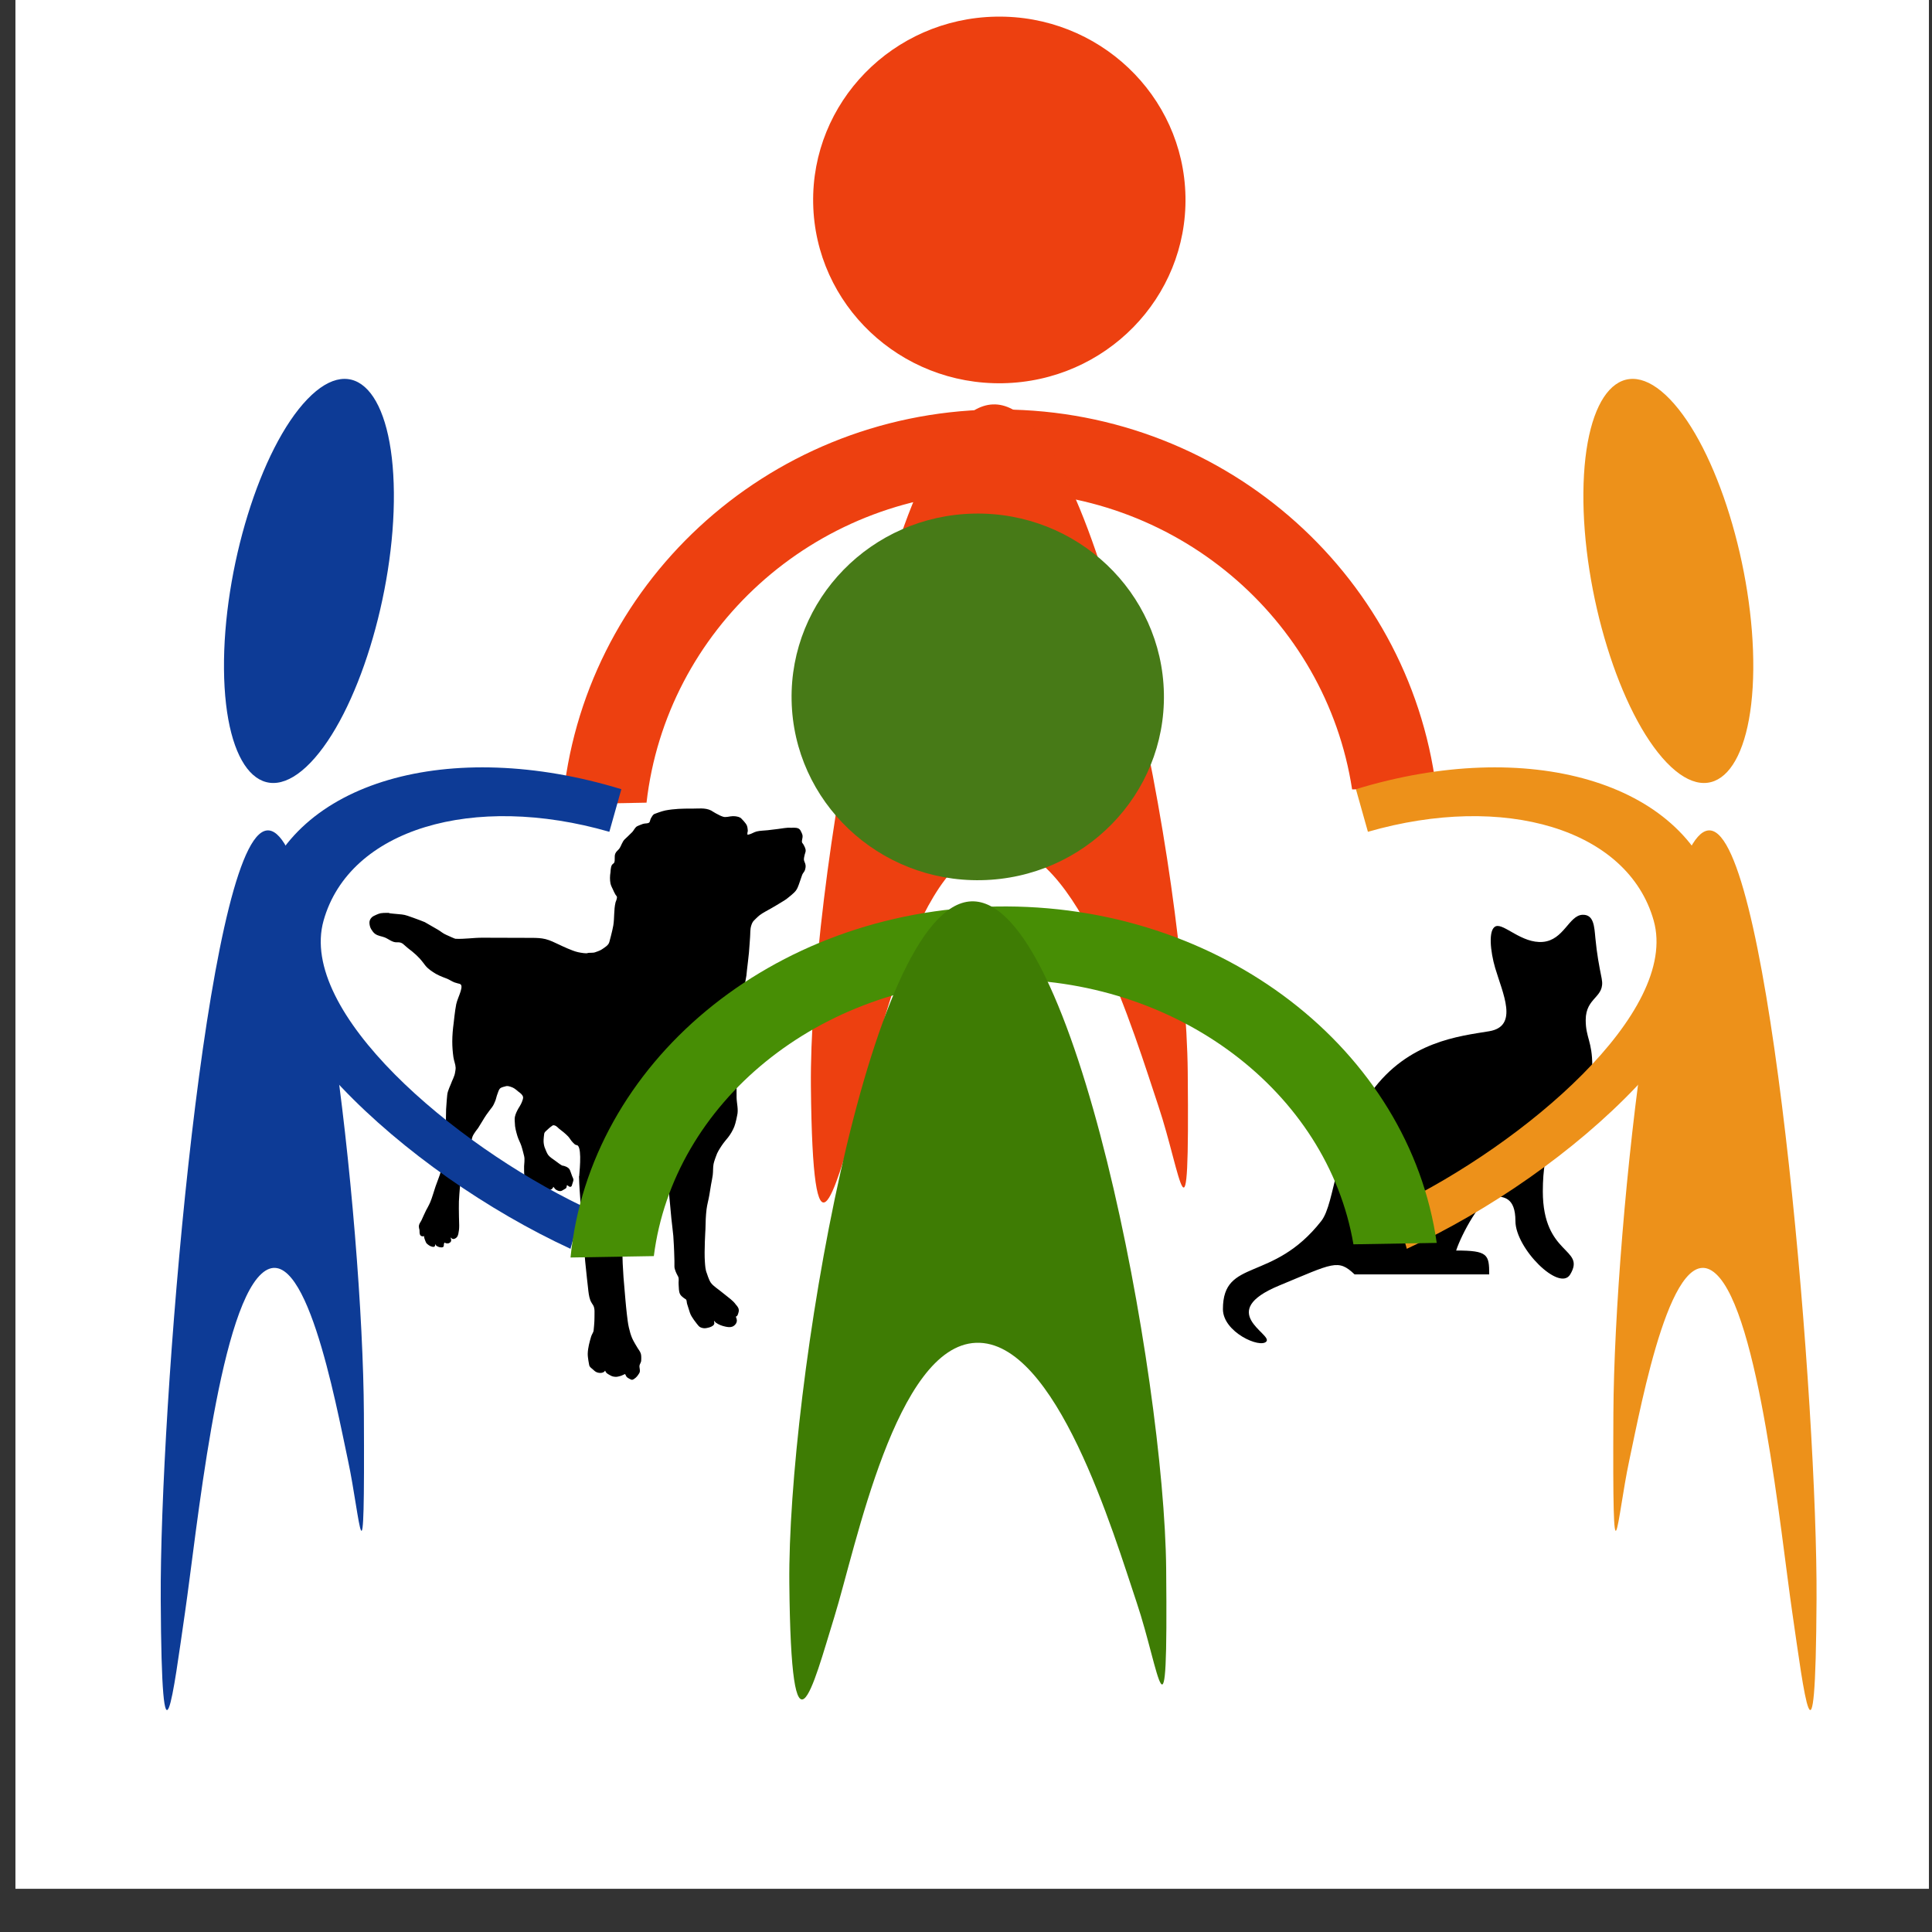
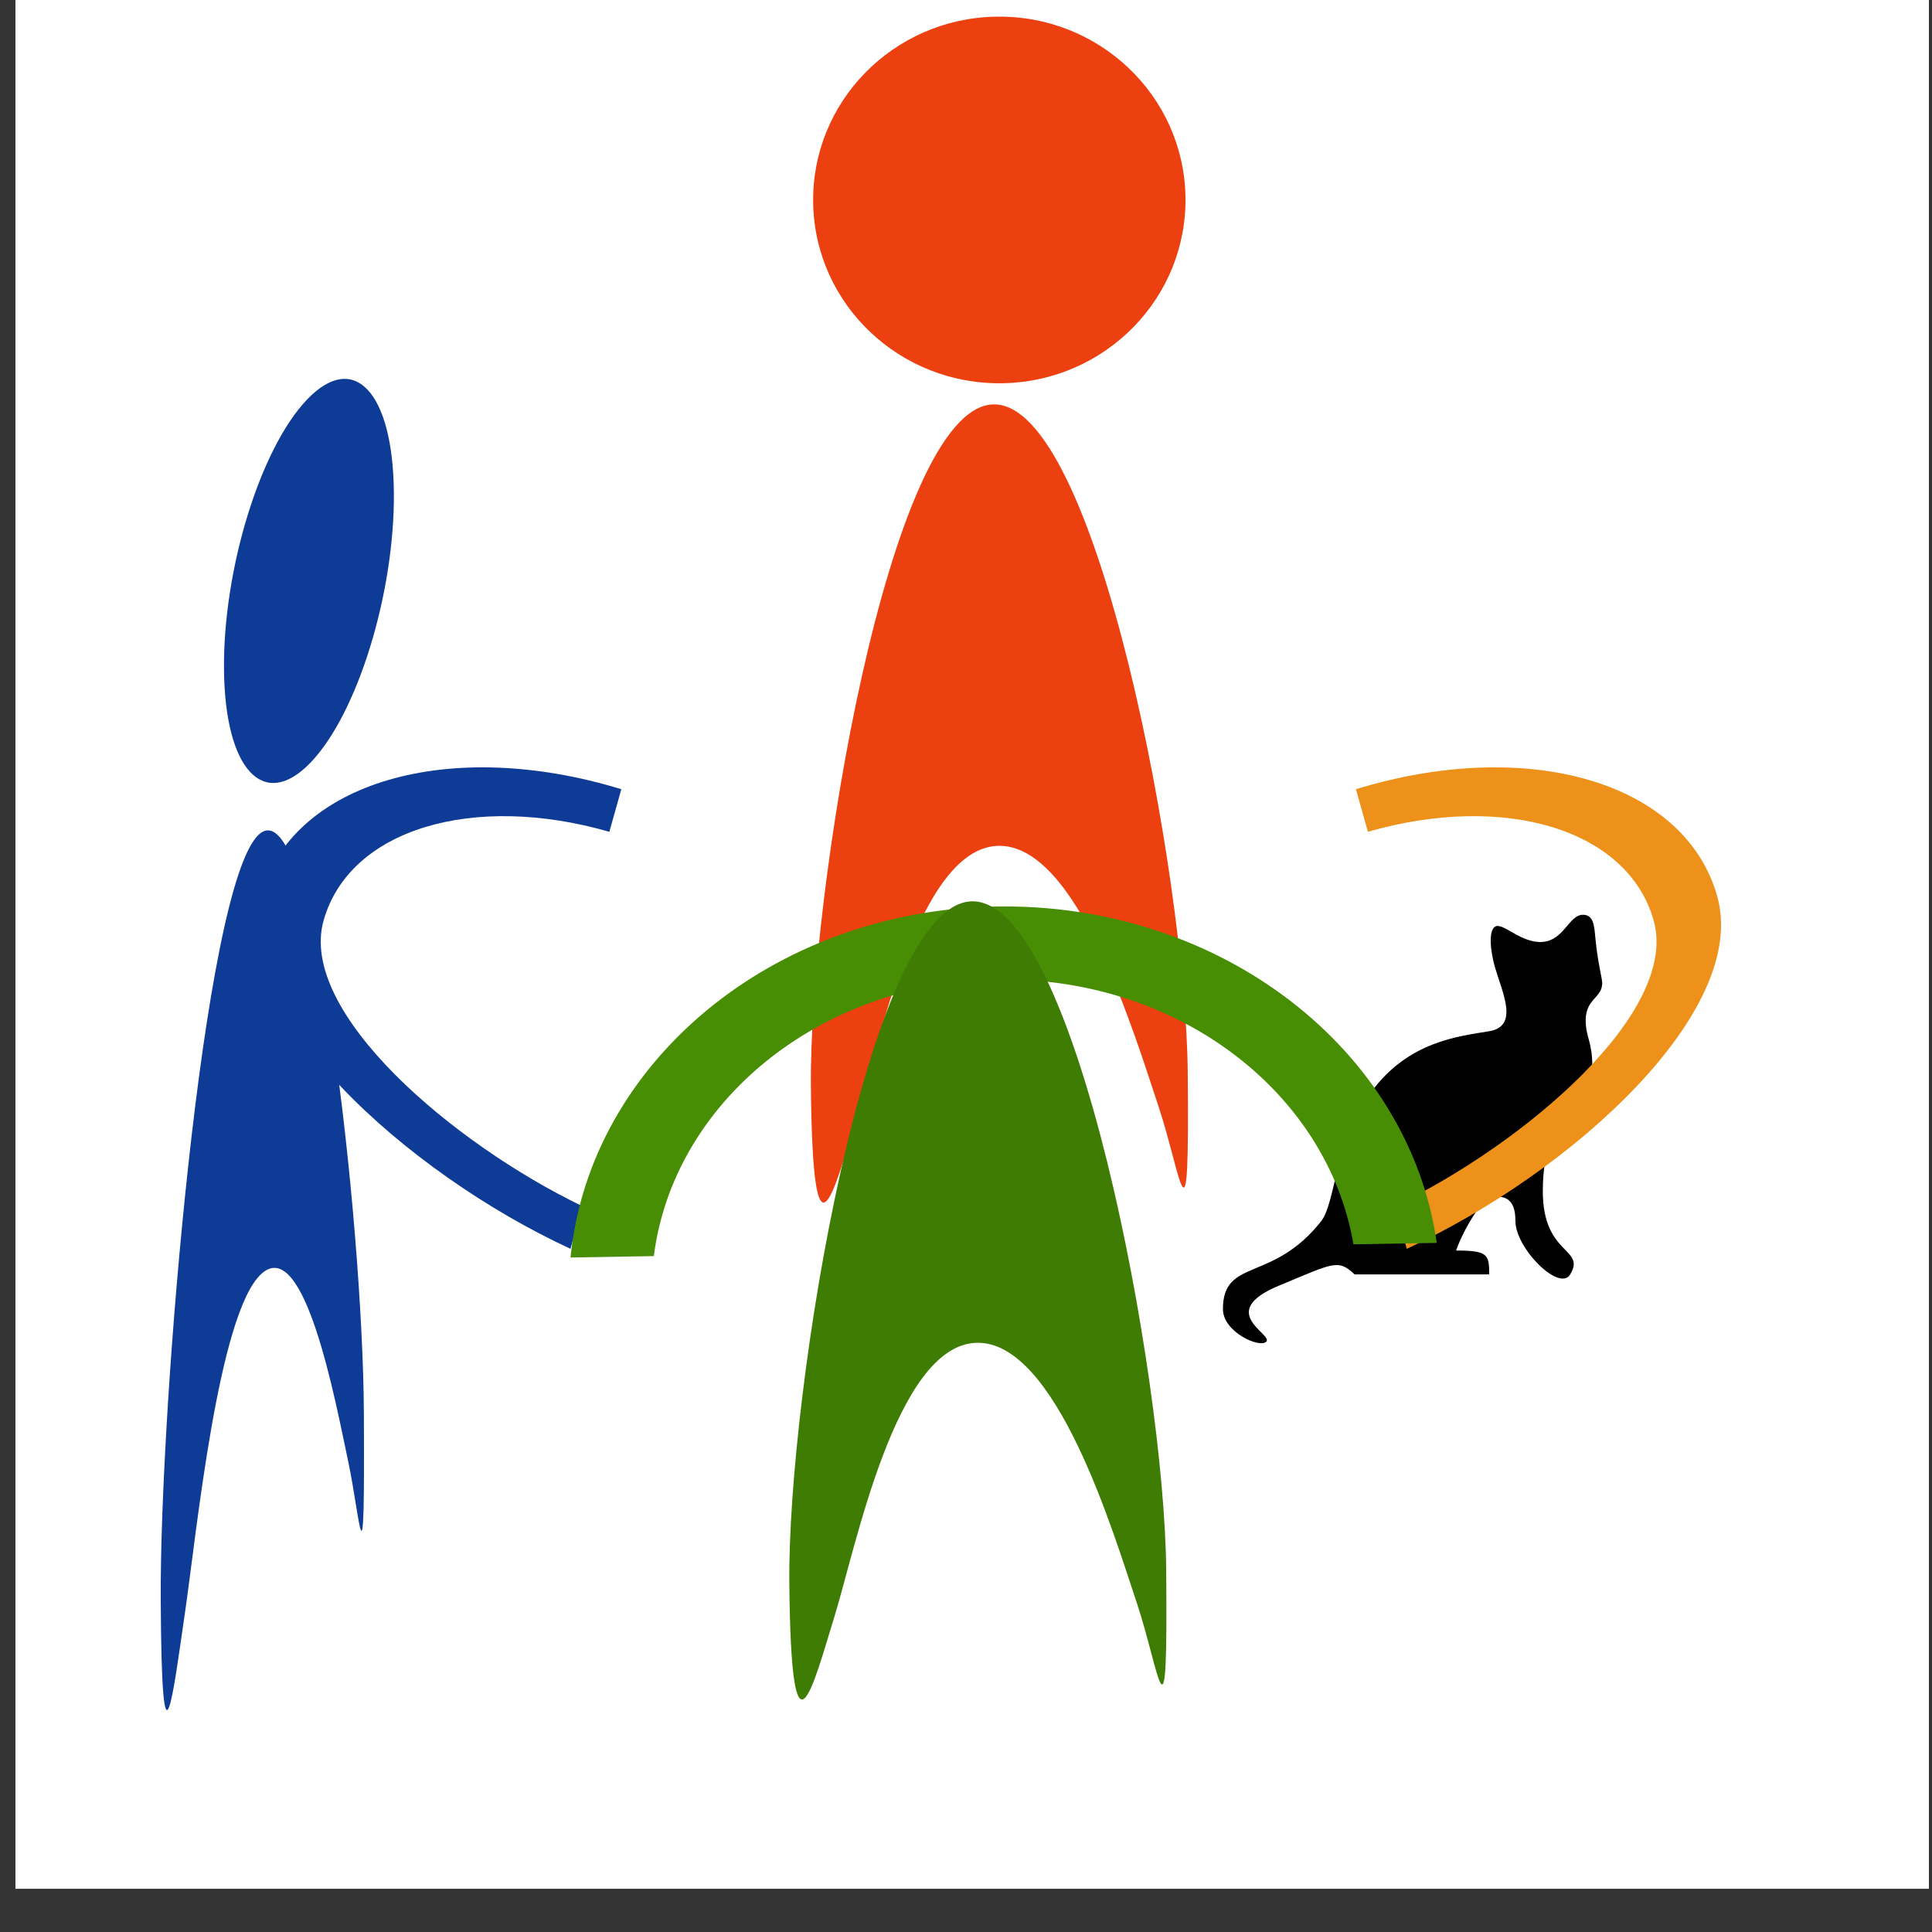
<svg xmlns="http://www.w3.org/2000/svg" xmlns:xlink="http://www.w3.org/1999/xlink" width="313" height="313">
  <rect width="100%" height="100%" fill="#333333" stroke="none" />
  <title>Circle of Life 4</title>
  <defs>
    <symbol id="svg_4" height="380" width="400">
      <path fill="black" fill-rule="evenodd" stroke-width="1px" id="svg_3" d="m151.349,307.205l113,0c0,-16.064 -1.147,-19.25 -27.75,-19.25c4.25,-12.75 21.525,-43.596 31.125,-43.596c8.493,0 18.625,0.468 18.625,19.846c0,22 37.023,57.471 46,43c13.379,-21.566 -23,-14.989 -23,-67c0,-71.153 41.525,-61.024 41.525,-101c0,-20 -5.525,-22.701 -5.525,-37c0,-18.898 16.648,-17.801 13.409,-33.47c-2.237,-10.823 -3.988,-19.503 -5.293,-32.591c-0.926,-9.287 -1.221,-19.184 -10.867,-18.787c-11.333,0.468 -15.633,20.417 -33.25,21.847c-17.581,1.427 -32.571,-14.967 -39.375,-12.625c-6.747,2.322 -4.625,20.625 -0.625,33.625c6.287,20.432 20,47 -5,51c-25,4 -68,8 -99,49c-31,41 -29.856,89.117 -42,104c-40.758,49.951 -82.525,29.442 -82.525,71c0,18.606 31.525,32 36.525,26c5,-6 -42.485,-23.879 10.646,-45c45.392,-18.044 49.444,-21.728 63.354,-9z" />
    </symbol>
    <symbol id="svg_10" height="422.656" width="349.852">
      <g transform="translate(404.655, -518.361)" id="svg_7">
-         <path fill="#000000" stroke="#000000" stroke-width="1.26px" id="svg_8" d="m-235.913,791.544c0.278,10.072 2.25,30.144 2.25,30.144c0.795,10.656 1.632,21.311 2.699,31.943c0.648,6.46 2.25,19.346 2.25,19.346c0.353,3.038 0.671,6.155 1.8,8.998c0.522,1.315 2.25,3.599 2.25,3.599c1.681,2.689 1.05,6.277 1.125,9.448c0.075,3.156 -0.675,9.448 -0.675,9.448c-0.122,1.709 -1.502,3.092 -2.025,4.724c-1.287,4.02 -2.53,8.155 -2.699,12.372c-0.113,2.797 1.125,8.323 1.125,8.323c0.178,1.315 1.698,2.054 2.699,2.924c0.895,0.778 1.819,1.597 2.924,2.025c1.058,0.409 2.245,0.557 3.374,0.45c0.708,-0.067 1.441,-0.268 2.025,-0.675c0.394,-0.275 0.9,-1.125 0.9,-1.125c0.564,-0.705 1.098,1.456 1.8,2.025c0.939,0.762 3.149,1.8 3.149,1.8c1.2,0.686 2.667,0.863 4.049,0.9c0.912,0.024 2.699,-0.45 2.699,-0.45c0.538,-0.09 1.059,-0.27 1.575,-0.45c0.92,-0.322 2.699,-1.125 2.699,-1.125c1.029,-0.429 1.371,1.788 2.25,2.474c0.872,0.682 2.924,1.575 2.924,1.575c1.067,0.574 2.392,-0.641 3.374,-1.35c1.036,-0.747 2.474,-2.924 2.474,-2.924c1.212,-1.432 -0.129,-3.781 0.225,-5.624c0.255,-1.328 1.417,-2.474 1.35,-3.824c0,0 0.222,-3.065 -0.225,-4.499c-0.551,-1.768 -1.972,-3.136 -2.924,-4.724c0,0 -2.953,-4.365 -4.049,-6.749c-1.189,-2.585 -2.019,-5.335 -2.699,-8.098c-0.781,-3.172 -1.145,-6.435 -1.575,-9.673c-0.773,-5.828 -1.8,-17.546 -1.8,-17.546c-0.691,-6.734 -1.256,-13.484 -1.575,-20.246c-0.424,-8.989 -0.45,-26.994 -0.45,-26.994c-0.061,-3.675 0.069,-7.351 0.225,-11.023c0.099,-2.327 0.121,-4.667 0.45,-6.974c0.293,-2.053 1.35,-6.074 1.35,-6.074c0.417,-1.875 2.334,-3.054 3.599,-4.499c1.572,-1.796 4.949,-5.174 4.949,-5.174c1.692,-1.769 3.616,-3.324 5.624,-4.724c1.488,-1.037 4.724,-2.699 4.724,-2.699c1.044,-0.596 2.401,-0.126 3.599,-0.225c2.179,-0.181 6.524,-0.675 6.524,-0.675c1.945,-0.201 4.376,-0.837 5.849,0.45c0.808,0.706 0.675,3.149 0.675,3.149l0.9,9.898c0.328,3.604 0.757,7.198 1.125,10.798c0.383,3.748 1.125,11.248 1.125,11.248c0.436,4.359 1.186,8.684 1.575,13.047c0.347,3.89 0.675,11.698 0.675,11.698c0.13,2.247 0.187,4.498 0.225,6.749c0.024,1.425 0,4.274 0,4.274c0,1.164 0.475,2.291 0.9,3.374c0.527,1.343 2.025,3.824 2.025,3.824c0.985,1.86 0.202,4.208 0.45,6.299c0.269,2.265 -0.029,4.782 1.125,6.749c0.972,1.656 4.499,3.599 4.499,3.599c0.982,0.785 0.732,2.405 1.125,3.599c0.718,2.185 2.25,6.524 2.25,6.524c0.658,1.909 1.971,3.535 3.149,5.174c1.087,1.512 3.599,4.274 3.599,4.274c0.844,1.002 2.305,1.378 3.599,1.575c1.343,0.204 3.149,-0.225 4.049,-0.45c0.9,-0.225 3.033,-0.818 3.824,-2.025c0.536,-0.818 -0.654,-2.496 0.225,-2.924c0.729,-0.355 2.025,1.35 2.025,1.35c2.271,1.514 4.964,2.429 7.648,2.924c1.696,0.313 3.552,0.587 5.174,0c1.101,-0.399 2.077,-1.258 2.699,-2.25c0.329,-0.524 0.474,-1.182 0.45,-1.8c-0.036,-0.948 -0.9,-2.699 -0.9,-2.699c-0.185,-0.556 1.006,-0.651 1.35,-1.125c0.475,-0.653 0.9,-2.25 0.9,-2.25c0.306,-0.766 0.261,-1.692 0,-2.474c-0.356,-1.067 -2.025,-2.699 -2.025,-2.699c-2.235,-2.98 -5.609,-4.91 -8.548,-7.198c-2.332,-1.815 -7.198,-5.174 -7.198,-5.174c-1.638,-1.177 -3.309,-2.42 -4.499,-4.049c-1.505,-2.059 -3.149,-6.973 -3.149,-6.973c-1.192,-2.641 -1.338,-5.661 -1.575,-8.548c-0.662,-8.073 0.45,-24.295 0.45,-24.295c0.092,-4.957 0.232,-9.934 0.9,-14.847c0.485,-3.57 1.623,-7.024 2.25,-10.573c0,0 0.879,-5.103 1.35,-7.648c0.431,-2.328 1.029,-4.628 1.35,-6.973c0.378,-2.758 0.103,-5.599 0.675,-8.323c0.424,-2.019 2.025,-5.849 2.025,-5.849c1.022,-2.953 2.92,-5.546 4.724,-8.098c1.474,-2.086 4.949,-5.849 4.949,-5.849c2.002,-2.366 3.696,-5.038 4.949,-7.873c1.132,-2.563 2.25,-8.098 2.25,-8.098c1.185,-4.265 -0.375,-8.846 -0.45,-13.272c-0.113,-6.673 0,-20.021 0,-20.021c0,-4.869 2.012,-9.55 2.474,-14.397c0.356,-3.733 0.272,-7.498 0.225,-11.248c0,0 -0.633,-11.861 -0.225,-17.771c0.172,-2.497 0.549,-4.988 1.125,-7.423c0,0 2.034,-8.229 2.924,-12.372c0.497,-2.315 1.35,-6.973 1.35,-6.973c0,0 0.292,-2.7 0.45,-4.049c0.5,-4.277 1.14,-8.538 1.575,-12.822c0.379,-3.742 0.558,-7.502 0.9,-11.248c0.267,-2.928 -0.007,-5.977 0.9,-8.773c0.508,-1.566 1.225,-3.203 2.474,-4.274c0,0 3.018,-2.87 4.724,-4.049c2.954,-2.042 6.299,-3.448 9.448,-5.174c2.325,-1.274 4.684,-2.487 6.974,-3.824c2.21,-1.291 4.57,-2.396 6.524,-4.049c0,0 4.25,-2.958 5.849,-4.949c1.008,-1.255 1.684,-2.767 2.25,-4.274l2.699,-7.198c0.497,-1.325 1.764,-2.27 2.25,-3.599c0.364,-0.996 0.537,-2.092 0.45,-3.149c-0.122,-1.489 -1.285,-2.781 -1.35,-4.274c-0.09,-2.072 1.35,-6.074 1.35,-6.074c0.36,-1.62 -0.781,-3.266 -1.575,-4.724c-0.229,-0.422 -0.9,-1.125 -0.9,-1.125c-1.265,-1.581 0.434,-4.096 0,-6.074c-0.23,-1.049 -1.35,-2.924 -1.35,-2.924c-0.311,-0.674 -0.901,-1.263 -1.575,-1.575c-1.707,-0.788 -5.624,-0.45 -5.624,-0.45c-3.526,-0.282 -7.053,0.555 -10.573,0.9c-2.703,0.265 -8.098,0.9 -8.098,0.9c-2.922,0.325 -5.906,0.251 -8.773,0.9c-2.174,0.492 -4.102,1.869 -6.299,2.25c-0.517,0.09 -1.204,0.371 -1.575,0c-0.795,-0.795 0,-3.374 0,-3.374c0,0 -0.147,-2.499 -0.675,-3.599c-0.896,-1.87 -4.049,-4.724 -4.049,-4.724c-1.142,-1.333 -3.21,-1.562 -4.949,-1.8c-1.937,-0.265 -5.849,0.45 -5.849,0.45c-1.121,0.086 -2.276,0.244 -3.374,0c-3.635,-0.806 -10.123,-4.724 -10.123,-4.724c-4.706,-2.196 -10.329,-1.292 -15.522,-1.35c-6.988,-0.078 -14.041,0.121 -20.921,1.35c-2.849,0.509 -8.323,2.474 -8.323,2.474c-1.272,0.378 -1.96,1.823 -2.699,2.924c-0.692,1.031 -0.605,2.599 -1.575,3.374c-1.379,1.102 -3.479,0.631 -5.174,1.125c-1.458,0.425 -4.274,1.575 -4.274,1.575c-1.842,0.678 -2.64,2.909 -4.049,4.274c-1.946,1.885 -6.074,5.399 -6.074,5.399c-1.913,1.7 -2.779,4.814 -4.049,6.524c-1.271,1.709 -2.669,2.277 -3.374,3.824c-0.941,2.065 0.106,4.714 -0.9,6.749c-0.423,0.856 -1.582,1.179 -2.025,2.025c-0.778,1.485 -0.9,4.949 -0.9,4.949c-0.483,2.656 -0.56,5.458 0,8.098c0.307,1.445 1.8,4.049 1.8,4.049c0.586,1.318 1.286,2.585 2.025,3.824c0.415,0.697 1.216,1.225 1.35,2.025c0.242,1.453 -1.125,4.274 -1.125,4.274c-1.458,5.542 -0.778,11.458 -1.8,17.096c-0.746,4.116 -3.149,12.147 -3.149,12.147c-0.746,2.876 -4.008,4.492 -6.524,6.074c-1.568,0.986 -5.174,2.025 -5.174,2.025c-1.966,0.769 -5.174,0.225 -6.299,0.675c-1.125,0.45 -5.292,-0.153 -7.873,-0.675c-2.859,-0.578 -5.589,-1.685 -8.323,-2.699c-2.363,-0.877 -6.974,-2.924 -6.974,-2.924c-3.545,-1.487 -7.049,-3.2 -10.798,-4.049c-3.377,-0.765 -6.886,-0.89 -10.348,-0.9l-40.154,-0.112c-7.169,-0.02 -14.358,1.108 -21.483,0.787c-1.144,-0.052 -4.724,-1.8 -7.648,-2.924c-2.924,-1.125 -4.466,-2.61 -6.749,-3.824l-10.573,-5.624c0,0 0,0 0,0c0,0 -5.962,-2.212 -8.998,-3.149c-3.041,-0.939 -6.299,-2.25 -9.223,-2.474c-2.924,-0.225 -13.817,-1.125 -10.348,-1.125c1.182,0 -4.223,-0.189 -6.524,0.225c-1.728,0.311 -4.949,1.8 -4.949,1.8c-1.346,0.49 -2.577,1.611 -3.149,2.924c-0.51,1.168 -0.27,2.578 0,3.824c0.192,0.885 0.623,1.72 1.125,2.474c0.794,1.192 1.72,2.374 2.924,3.149c2.193,1.412 4.967,1.598 7.423,2.474c3.174,1.133 6.141,3.735 9.448,3.599c3.379,-0.138 4.751,0.548 7.198,2.699c1.688,1.483 5.399,4.049 5.399,4.049c2.212,1.659 4.336,3.45 6.299,5.399c1.622,1.61 4.499,5.174 4.499,5.174c2.254,2.592 5.318,4.411 8.323,6.074c2.826,1.564 8.998,3.599 8.998,3.599c1.994,0.797 3.826,1.979 5.849,2.699c1.276,0.454 3.937,1.012 3.937,1.012c5.307,1.365 -0.947,10.51 -2.137,15.859c-1.004,4.513 -2.025,13.722 -2.025,13.722c-0.67,4.54 -1.117,9.133 -1.125,13.722c-0.006,3.836 0.321,7.681 0.9,11.473c0.406,2.661 1.665,5.185 1.8,7.873c0.061,1.208 -0.45,3.599 -0.45,3.599c-0.359,2.874 -2.924,7.198 -3.149,8.098c-0.225,0.9 -2.892,5.522 -3.149,8.548c0,0 -0.75,7.039 -0.9,10.573c-0.305,7.192 0,21.595 0,21.595c0,2.41 -0.45,6.299 -0.675,7.198c-0.225,0.9 -1.575,7.198 -1.8,8.098c-0.225,0.9 -1.8,8.548 -2.025,9.898c-0.225,1.35 -2.727,7.038 -4.049,10.573c-1.455,3.888 -2.548,7.922 -4.274,11.698c-0.963,2.106 -3.374,6.074 -3.374,6.074c-1.303,2.345 -2.372,4.813 -3.599,7.198c-0.66,1.283 -1.785,2.402 -2.025,3.824c-0.164,0.973 0.45,2.924 0.45,2.924c0.197,1.279 -0.171,2.844 0.675,3.824c0.31,0.359 1.35,0.45 1.35,0.45c0.574,0.191 1.052,-1.203 1.575,-0.9c0.389,0.226 -0.067,0.905 0,1.35c0.152,1.009 0.472,1.998 0.9,2.924c0.41,0.888 0.73,1.982 1.575,2.474c0,0 1.694,1.303 2.699,1.575c0.796,0.215 2.106,0.738 2.474,0c0,0 0.234,-1.718 0.9,-1.8c0.686,-0.084 0.7,1.338 1.35,1.575c0,0 1.656,0.838 2.474,0.9c0.819,0.062 2.025,0.281 2.25,-0.45c0,0 0.018,-2.412 0.9,-2.924c0.598,-0.348 1.333,0.45 2.025,0.45c0,0 0.921,0.137 1.35,0c0.614,-0.197 1.279,-0.551 1.575,-1.125c0.48,-0.933 -0.893,-2.597 0,-3.149c0.57,-0.353 1.8,0.9 1.8,0.9c0.912,0.456 2.195,-0.187 2.924,-0.9c1.187,-1.16 1.258,-3.095 1.575,-4.724c0.229,-1.18 0.225,-3.599 0.225,-3.599c0,0 -0.409,-11.85 -0.225,-17.771c0.094,-3.006 0.675,-8.998 0.675,-8.998c0.506,-6.748 2.473,-13.339 4.499,-19.796c1.017,-3.242 3.824,-9.448 3.824,-9.448c1.291,-3.19 0.657,-6.965 2.025,-10.123c1.026,-2.367 4.499,-6.299 4.499,-6.299c2.26,-3.165 4.212,-6.545 6.524,-9.673c1.489,-2.016 4.724,-5.849 4.724,-5.849c1.075,-1.331 1.789,-2.931 2.474,-4.499c0.665,-1.521 0.925,-3.197 1.575,-4.724c0.696,-1.636 1.139,-3.551 2.474,-4.724c1.141,-1.002 4.274,-1.575 4.274,-1.575c2.06,-0.759 4.471,0.121 6.524,0.9c1.77,0.671 4.724,3.149 4.724,3.149c1.545,1.03 3.321,2.262 3.824,4.049c0.395,1.401 -0.372,2.917 -0.9,4.274c-0.694,1.786 -2.924,4.949 -2.924,4.949c-1.127,1.907 -2.239,3.906 -2.699,6.074c-0.28,1.32 0,4.049 0,4.049c0,3.294 1.022,6.535 2.025,9.673c0.797,2.495 2.253,4.737 3.149,7.198c0.909,2.497 2.25,7.648 2.25,7.648c0.719,2.446 0,6.524 0,7.648c0,1.125 -0.124,6.05 0.45,8.998c0.349,1.792 0.473,3.92 1.8,5.174c0.793,0.75 3.149,0.9 3.149,0.9c0.88,0.251 1.337,-1.507 2.25,-1.575c0.669,-0.049 1.8,0.9 1.8,0.9c1.142,0.571 1.725,2.035 2.924,2.474c1.619,0.593 3.449,0 5.174,0c0.75,0 2.25,0 2.25,0c0.874,0 1.819,-0.589 2.25,-1.35c0.185,-0.326 0,-1.125 0,-1.125c0,-1.02 1.8,0.9 2.474,1.8c0.675,0.9 3.443,2.16 4.949,1.35l2.924,-1.575c0.798,-0.43 0.29,-2.121 1.125,-2.474c1.026,-0.435 2.115,1.54 3.149,1.125c0.467,-0.188 0.482,-0.885 0.675,-1.35c0.363,-0.876 0.9,-2.699 0.9,-2.699c0.323,-0.968 -0.56,-1.963 -0.9,-2.924c-0.538,-1.523 -1.8,-4.499 -1.8,-4.499c-0.76,-1.9 -4.499,-2.924 -5.399,-2.924c-0.9,0 -4.268,-2.442 -6.299,-3.824c-1.946,-1.325 -4.104,-2.476 -5.624,-4.274c-1.147,-1.358 -2.474,-4.724 -2.474,-4.724c-0.827,-1.579 -1.188,-3.399 -1.35,-5.174c-0.184,-2.022 0.45,-6.074 0.45,-6.074c0.138,-1.857 2.239,-3.002 3.599,-4.274c1.019,-0.953 3.374,-2.474 3.374,-2.474c0.726,-0.532 1.843,-0.275 2.699,0c1.229,0.394 3.149,2.25 3.149,2.25c2.563,1.831 5.155,3.663 7.423,5.849c1.417,1.366 2.354,3.191 3.824,4.499c0.808,0.719 1.643,1.748 2.699,1.8c4.912,0.238 3.249,16.284 2.474,24.745z" />
-       </g>
+         </g>
    </symbol>
  </defs>
  <g>
    <title>Layer 1</title>
    <rect id="svg_12" height="309" width="310" y="-3" x="2.5" fill="#ffffff" />
    <use x="188.032" y="374.103" transform="matrix(0.202, 0, 0, 0.219, 21.869, 49.046)" xlink:href="#svg_10" id="svg_11" />
    <use x="860.018" y="501.011" transform="matrix(0.193, 0, 0, 0.201, 24.263, 44.013)" xlink:href="#svg_4" id="svg_5" />
    <g id="layer1">
      <g id="g3568">
        <g id="g3365" transform="matrix(0.391, 0, 0, 0.385, -72.943, 487.189)">
          <g id="g3223" fill="#d44117">
            <path id="path3627" d="m677.745,-1182.762c0.813,42.597 -33.06,77.788 -75.657,78.6c-42.597,0.813 -77.788,-33.06 -78.6,-75.657c-0.813,-42.597 33.06,-77.788 75.657,-78.6c42.597,-0.813 77.788,33.06 78.6,75.657z" stroke-width="0.75" fill-rule="nonzero" fill="#ed4010" />
-             <path d="m597.498,-1093.077c-93.98,1.793 -169.942,74.479 -177.864,166.079l34.806,-0.664c8.106,-72.462 68.845,-129.43 143.717,-130.859c74.872,-1.428 137.767,53.181 148.636,125.281l34.806,-0.664c-11.414,-91.231 -90.121,-160.966 -184.101,-159.173z" id="path3629" stroke-width="1.77" fill-rule="nonzero" fill="#ed4010" />
            <path id="path3631" d="m597.954,-1095.249c-43.121,1.674 -76.167,206.129 -75.409,286.909c0.757,80.779 9.638,43.829 18.63,14.263c8.992,-29.566 25.48,-114.118 58.722,-115.409c33.235,-1.291 57.016,80.404 66.576,109.308c9.56,28.904 12.969,66.546 12.213,-14.226c-0.755,-80.771 -37.61,-282.52 -80.732,-280.845l0,0z" stroke-width="0.894" fill-rule="nonzero" fill="#ed4010" />
          </g>
          <g id="g3292">
-             <path id="path3627-9-0" d="m842.625,-1058.138c-0.371,42.221 15.086,93.089 34.523,113.617c19.437,20.528 35.495,2.943 35.866,-39.278c0.371,-42.221 -15.085,-93.089 -34.523,-113.617c-19.437,-20.528 -35.495,-2.943 -35.866,39.278z" stroke-width="0.75" fill-rule="nonzero" fill="#ed911a" />
            <path d="m898.071,-888.277c-13.411,-48.396 -78.685,-67.132 -149.696,-45.05l4.967,17.923c56.41,-16.511 107.724,-1.2 118.408,37.356c10.684,38.555 -53.565,93.918 -107.267,120.2l4.967,17.924c68.252,-32.04 142.032,-99.958 128.621,-148.353l0,0z" id="path3629-6-4" stroke-width="1.77" fill-rule="nonzero" fill="#ed911a" />
-             <path id="path3631-2-5" d="m898.574,-914.249c23.246,21.633 41.061,241.383 40.653,321.812c-0.409,80.428 -5.196,39.368 -10.044,5.641c-4.847,-33.728 -13.736,-125.911 -31.656,-142.588c-17.917,-16.673 -30.737,54.014 -35.891,78.494c-5.154,24.479 -6.992,60.543 -6.584,-19.878c0.407,-80.422 20.276,-265.114 43.522,-243.481l0,0z" stroke-width="0.894" fill-rule="nonzero" fill="#ed911a" />
          </g>
          <g id="g3287" fill="#5775b1">
            <path id="path3627-9-0-8" d="m349.753,-1058.138c0.371,42.221 -15.085,93.089 -34.523,113.617c-19.437,20.528 -35.495,2.943 -35.866,-39.278c-0.371,-42.221 15.086,-93.089 34.523,-113.617c19.437,-20.528 35.495,-2.943 35.866,39.278z" stroke-width="0.75" fill-rule="nonzero" fill="#0d3b96" />
            <path d="m294.308,-888.277c13.411,-48.395 78.685,-67.132 149.696,-45.05l-4.967,17.924c-56.409,-16.512 -107.724,-1.2 -118.408,37.355c-10.684,38.556 53.565,93.918 107.267,120.201l-4.967,17.923c-68.252,-32.04 -142.032,-99.958 -128.621,-148.353l0,0z" id="path3629-6-4-6" stroke-width="1.77" fill-rule="nonzero" fill="#0d3b96" />
            <path id="path3631-2-5-8" d="m293.805,-914.248c-23.246,21.633 -41.061,241.383 -40.653,321.811c0.408,80.429 5.196,39.369 10.044,5.641c4.847,-33.728 13.736,-125.911 31.656,-142.588c17.917,-16.673 30.738,54.015 35.891,78.494c5.154,24.479 6.992,60.543 6.584,-19.878c-0.407,-80.422 -20.275,-265.113 -43.522,-243.48l0,0z" stroke-width="0.894" fill-rule="nonzero" fill="#0d3b96" />
          </g>
          <g id="g3334">
-             <path id="path3627-7" d="m668.81,-973.647c0.813,42.597 -33.06,77.788 -75.657,78.6c-42.597,0.813 -77.788,-33.06 -78.6,-75.657c-0.813,-42.597 33.06,-77.788 75.657,-78.6c42.597,-0.813 77.788,33.06 78.6,75.657z" stroke-width="0.75" fill-rule="nonzero" fill="#477a17" />
            <path d="m599.312,-883.962c-93.185,1.595 -168.504,66.235 -176.359,147.696l34.512,-0.591c8.037,-64.441 68.262,-115.104 142.501,-116.374c74.239,-1.27 136.601,47.295 147.377,111.414l34.512,-0.591c-11.317,-81.133 -89.358,-143.149 -182.543,-141.554z" id="path3629-2" stroke-width="1.77" fill-rule="nonzero" fill="#478e05" />
            <path id="path3631-5" d="m589.018,-886.134c-43.122,1.674 -76.167,206.13 -75.41,286.909c0.758,80.779 9.639,43.829 18.631,14.264c8.992,-29.566 25.479,-114.119 58.721,-115.41c33.236,-1.29 57.017,80.404 66.577,109.308c9.56,28.904 12.969,66.546 12.213,-14.225c-0.756,-80.771 -37.61,-282.521 -80.732,-280.846l0,0z" stroke-width="0.894" fill-rule="nonzero" fill="#3e7c04" />
          </g>
        </g>
      </g>
    </g>
  </g>
</svg>